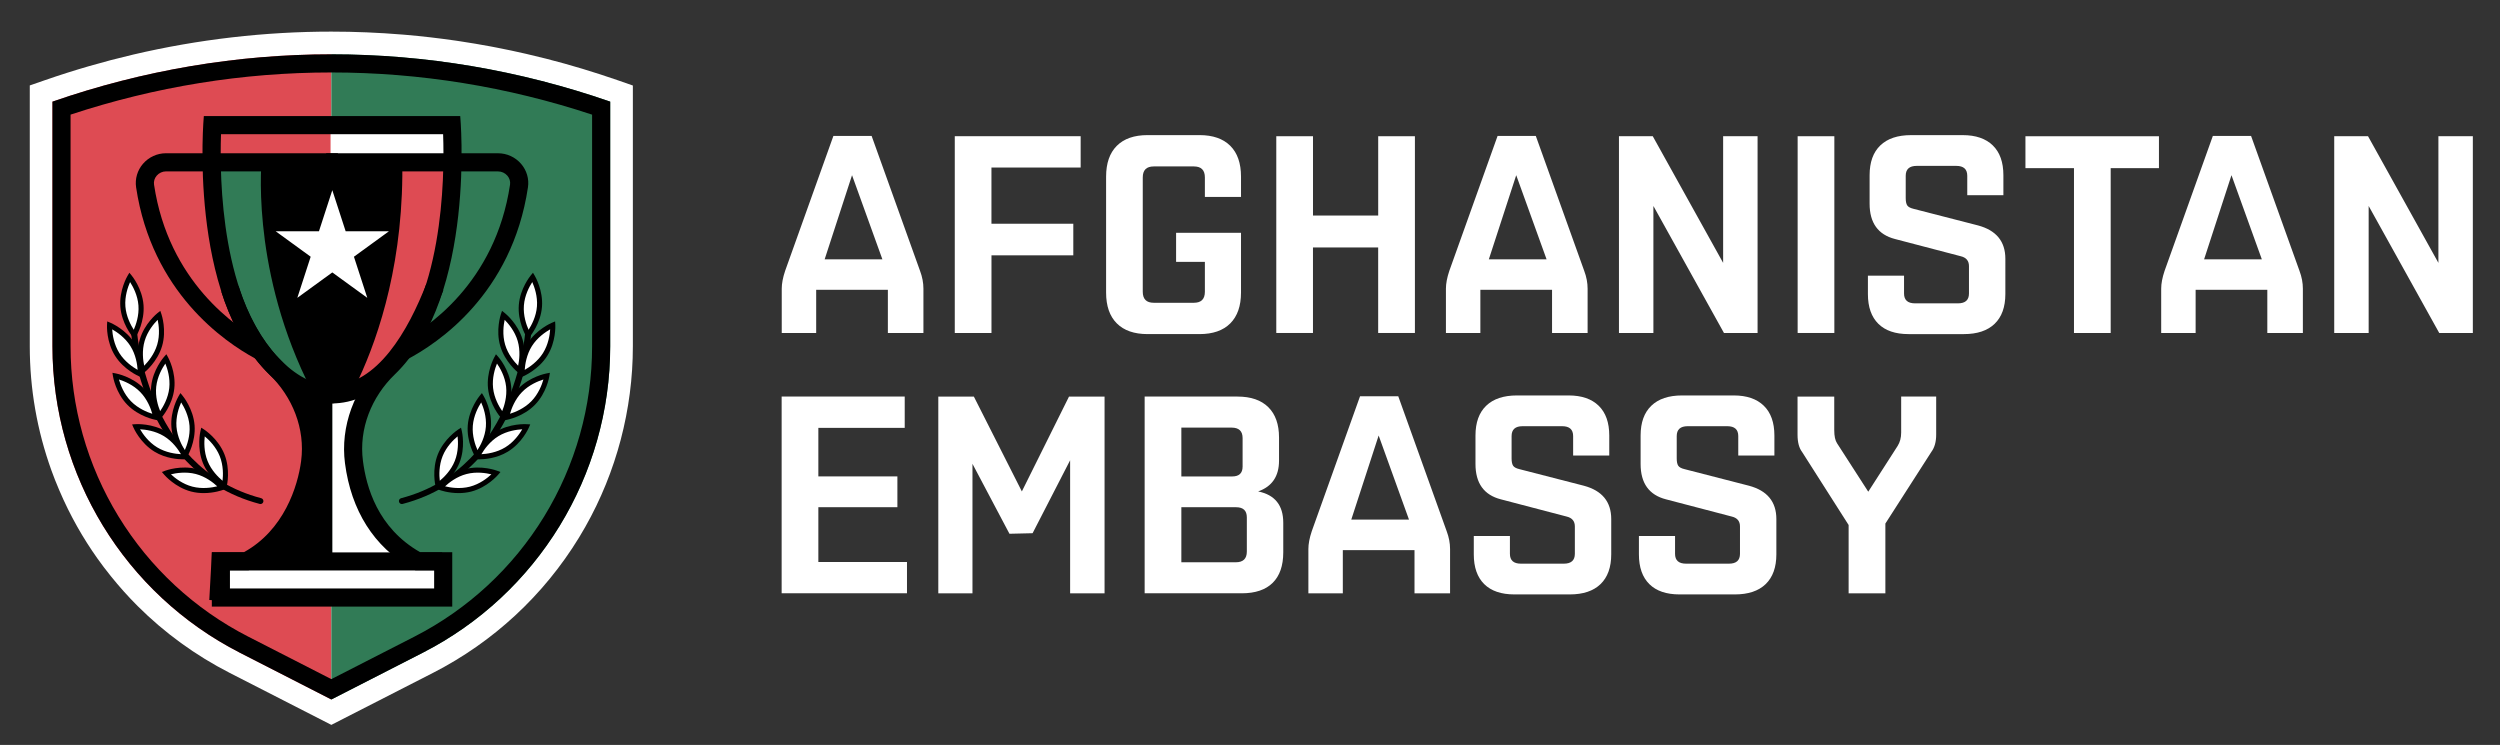
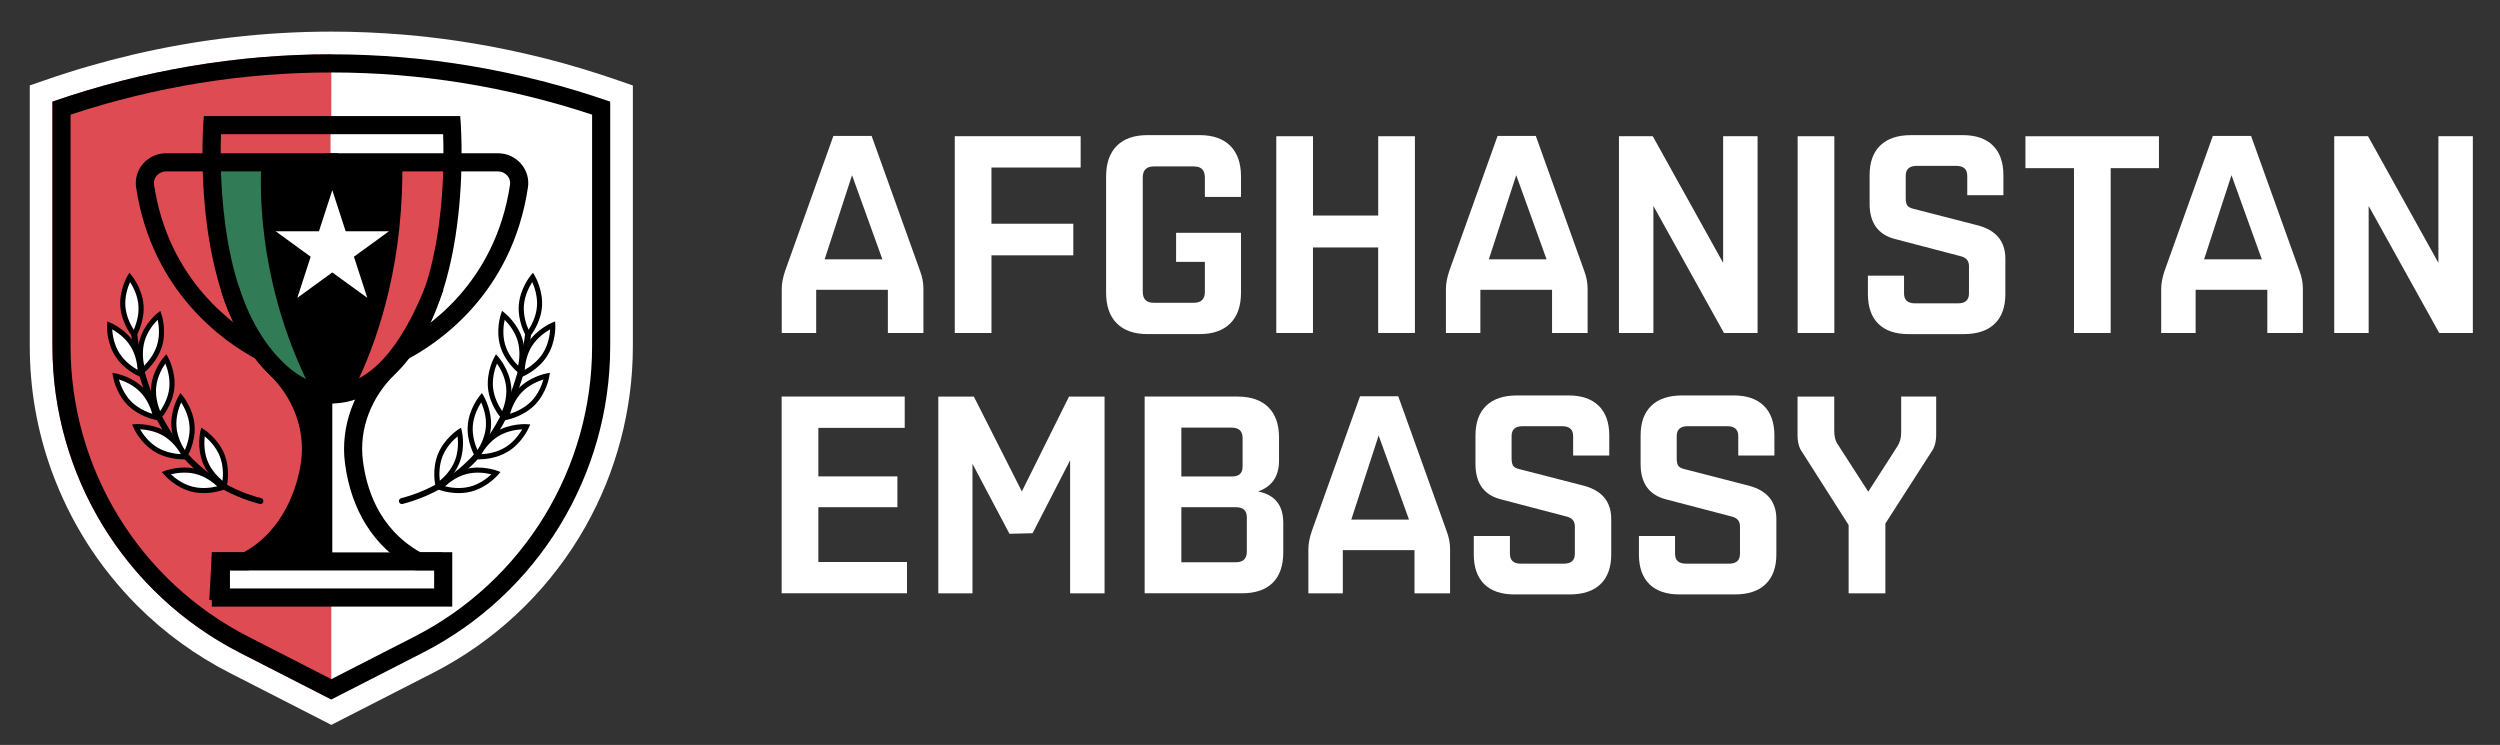
<svg xmlns="http://www.w3.org/2000/svg" version="1.1" id="Layer_2" x="0px" y="0px" viewBox="0 0 1003.3 298.96" style="enable-background:new 0 0 1003.3 298.96;" xml:space="preserve">
  <rect x="0" y="0" width="1003.3" height="298.96" fill="#333333" stroke="none" />
  <style type="text/css">
	.st0{fill:#FFFFFF;}
	.st1{fill:#DE4B53;}
	.st2{fill:#317B56;}
	.st3{fill-rule:evenodd;clip-rule:evenodd;fill:#FFFFFF;}
	.st4{fill-rule:evenodd;clip-rule:evenodd;fill:#DE4B53;}
	.st5{fill-rule:evenodd;clip-rule:evenodd;fill:#317B56;}
</style>
  <g>
    <g>
      <g>
        <path class="st0" d="M247.87,32.19c-4.64-1.61-9.38-3.15-14.09-4.57l0,0c-2.34-0.71-4.72-1.4-7.09-2.06     c-4.98-1.39-10.21-2.72-15.55-3.95c-3.93-0.91-7.91-1.75-11.82-2.51c-0.83-0.16-1.66-0.32-2.5-0.48c-3.98-0.74-8-1.42-11.97-2.02     c-0.71-0.11-1.42-0.21-2.13-0.32c-6.66-0.96-13.4-1.74-20.03-2.31l-1.22-0.1c-9.49-0.78-19.08-1.18-28.51-1.18     c-26.65,0-53.39,3.1-79.48,9.21c-11.89,2.79-23.81,6.24-35.42,10.27l-6.11,2.12v104.65c0,17.05,2.92,33.81,8.68,49.82     c0.9,2.51,1.93,5.11,3.14,7.94c2.18,5.12,4.63,10.08,7.28,14.76c2.45,4.33,5.15,8.58,8.03,12.64c1.65,2.33,3.42,4.66,5.4,7.12     c3.4,4.23,7.01,8.26,10.74,11.98c10.84,10.81,23.26,19.83,36.91,26.82l40.84,20.89l40.84-20.89     c24.15-12.35,44.39-31.11,58.54-54.25c0.87-1.42,1.72-2.87,2.53-4.3c12.5-22.07,19.1-47.15,19.1-72.52V34.32L247.87,32.19z" />
        <g>
          <path class="st1" d="M21.04,40.79v98.18c0,51.86,29.05,99.36,75.22,122.98l36.7,18.77V21.8C95.24,21.8,57.51,28.13,21.04,40.79z      " />
        </g>
        <g>
-           <path class="st2" d="M132.97,21.8v258.92l36.7-18.77c46.17-23.62,75.22-71.12,75.22-122.98V40.79      C208.42,28.13,170.7,21.8,132.97,21.8z" />
-         </g>
+           </g>
        <path d="M132.97,29.08c35.46,0,70.64,5.69,104.65,16.93v92.96c0,24.11-6.65,47.72-19.23,68.28     c-12.58,20.56-30.57,37.24-52.03,48.22l-33.39,17.08l-33.39-17.08c-21.46-10.98-39.45-27.65-52.03-48.22     c-12.58-20.56-19.23-44.18-19.23-68.28V46C62.33,34.77,97.51,29.08,132.97,29.08 M132.97,21.8c-37.73,0-75.46,6.33-111.92,18.99     v98.18c0,51.86,29.05,99.36,75.22,122.98l36.7,18.77l36.7-18.77c46.17-23.62,75.22-71.12,75.22-122.98V40.79     C208.42,28.13,170.7,21.8,132.97,21.8L132.97,21.8z" />
      </g>
      <g>
        <rect x="88.48" y="225.32" class="st3" width="88.97" height="13.79" />
        <rect x="132.66" y="50.64" class="st3" width="49.52" height="14.33" />
        <path class="st0" d="M133.28,160.11v65.2h34.64c0,0-35.04-20.23-22.37-69.16C145.55,156.16,139.58,161.39,133.28,160.11z" />
        <g>
          <path class="st4" d="M133.36,161.93c0,0,34.4-6.81,45.79-64.82c0,0,3.91-24.75,2.85-31.95h-48.75L133.36,161.93z" />
        </g>
        <g>
          <path class="st5" d="M133.87,161.93c0,0-34.4-6.81-45.79-64.82c0,0-3.91-24.75-2.85-31.95h48.75L133.87,161.93z" />
        </g>
        <path d="M161.42,63.16h-56.34c0,0-4.68,42.25,17.8,89.14c4.24,8.84,16.88,8.82,21.02-0.07     C152.26,134.31,162.33,103.98,161.42,63.16z" />
        <g>
          <polygon class="st0" points="133.36,76.32 138.72,92.82 156.08,92.82 142.04,103.03 147.4,119.53 133.36,109.33 119.32,119.53       124.68,103.03 110.64,92.82 128,92.82     " />
        </g>
        <path d="M177.83,53.85c0.65,17.91,0.05,67.56-24.41,91.15c-11.3,10.9-16.89,26.2-14.97,40.93c2.47,18.98,11.66,33.5,26.57,41.98     l1.67,0.95h1.92h5.62v7.29h-40.82h-0.31H92.28v-7.29h5.62h1.87l1.64-0.9c21.18-11.63,25.76-35.11,26.67-42.03     c1.92-14.73-3.68-30.04-14.97-40.93c-24.41-23.55-25.04-73.24-24.41-91.15h44.41h0.31H177.83 M184.7,46.57h-51.29h-0.31H81.8     c0,0-6.62,71.96,26.24,103.67c9.39,9.06,14.5,21.82,12.81,34.76c-1.33,10.2-6.9,27.78-22.95,36.6H85.01v21.84h48.09h0.31h48.09     v-21.84h-12.89c-17.17-9.77-21.63-26.4-22.95-36.6c-1.69-12.94,3.42-25.7,12.81-34.76C191.33,118.53,184.7,46.57,184.7,46.57     L184.7,46.57z" />
        <g>
          <path d="M102.28,143.8c-12.23-6.62-41.36-26.56-47.66-68.63c-0.5-3.37,0.5-6.8,2.75-9.42c2.32-2.7,5.7-4.25,9.25-4.25h68.98      v7.28H66.63c-1.44,0-2.8,0.63-3.74,1.72c-0.88,1.02-1.26,2.3-1.07,3.59c5.81,38.83,32.65,57.2,43.92,63.3L102.28,143.8z" />
          <path d="M163.17,144.36l-3.37-6.45c11.52-6.01,38.96-24.27,44.89-63.81c0.19-1.29-0.19-2.57-1.07-3.59      c-0.94-1.09-2.3-1.72-3.74-1.72H130.9v-7.28h68.98c3.56,0,6.93,1.55,9.25,4.25c2.25,2.61,3.26,6.05,2.75,9.42      C205.47,118.02,175.68,137.84,163.17,144.36z" />
        </g>
        <polygon points="91.25,241.19 83.99,240.79 85.04,221.68 177.45,221.68 177.45,228.95 91.92,228.95    " />
        <path d="M133.36,158.29v67.02H98.72c0,0,35.04-22.05,22.37-70.98C121.09,154.34,127.06,159.58,133.36,158.29z" />
        <path d="M132.99,161.92c-20.72,0-37.13-22.56-44.2-44.91l6.94-2.19c7.42,23.45,22.74,39.83,37.26,39.83     c18.45,0,30.93-22.2,38.15-40.82l6.78,2.63C166.38,146.2,150.85,161.92,132.99,161.92z" />
      </g>
      <g>
        <path d="M104.53,202.28c-0.1,0-0.2-0.01-0.3-0.04c-25.58-6.71-38.32-25.8-44.5-40.63c-6.67-16-7.31-30.19-7.34-30.79     c-0.03-0.66,0.48-1.21,1.14-1.24c0.63-0.03,1.21,0.48,1.24,1.14c0.02,0.57,2.88,56.84,50.06,69.22c0.63,0.17,1.01,0.82,0.85,1.45     C105.54,201.92,105.06,202.28,104.53,202.28z" />
        <g>
          <path class="st0" d="M56.58,122.49c0.49,6.38-2.74,11.83-2.74,11.83s-4.04-4.89-4.53-11.26c-0.49-6.38,2.74-11.83,2.74-11.83      S56.08,116.11,56.58,122.49z" />
          <path d="M53.98,136.08l-0.92-1.12c-0.17-0.21-4.25-5.21-4.76-11.83c-0.51-6.62,2.74-12.19,2.88-12.43l0.74-1.25l0.92,1.12      c0.17,0.21,4.25,5.21,4.76,11.83v0c0.51,6.62-2.74,12.19-2.88,12.43L53.98,136.08z M52.2,113.2c-0.87,1.97-2.19,5.7-1.88,9.77      c0.32,4.08,2.19,7.56,3.36,9.37c0.87-1.97,2.19-5.7,1.88-9.77l0,0C55.25,118.49,53.37,115.01,52.2,113.2z" />
        </g>
        <g>
          <path class="st0" d="M64.08,138.58c-1.8,6.14-6.76,10.08-6.76,10.08s-2.04-6-0.24-12.14c1.8-6.14,6.76-10.08,6.76-10.08      S65.88,132.45,64.08,138.58z" />
          <path d="M56.82,150.36l-0.47-1.37c-0.09-0.26-2.12-6.38-0.25-12.75c1.87-6.37,6.89-10.42,7.1-10.59l1.13-0.9l0.47,1.37      c0.09,0.26,2.12,6.38,0.25,12.75l0,0c-1.87,6.37-6.89,10.42-7.1,10.59L56.82,150.36z M63.28,128.35      c-1.52,1.53-4.07,4.54-5.23,8.47c-1.16,3.94-0.64,7.85-0.19,9.95c1.52-1.53,4.07-4.55,5.23-8.47l0,0      C64.25,134.37,63.73,130.45,63.28,128.35z M64.08,138.58L64.08,138.58L64.08,138.58z" />
        </g>
        <g>
          <path class="st0" d="M53.21,138.36c3.4,5.42,3.07,11.75,3.07,11.75s-5.84-2.45-9.25-7.87s-3.07-11.75-3.07-11.75      S49.81,132.95,53.21,138.36z" />
          <path d="M57.22,151.61l-1.34-0.56c-0.25-0.11-6.18-2.64-9.71-8.27c-3.53-5.62-3.24-12.07-3.22-12.34l0.08-1.45l1.34,0.56      c0.25,0.11,6.18,2.64,9.71,8.27c3.53,5.62,3.24,12.07,3.22,12.34L57.22,151.61z M45.02,132.17c0.14,2.15,0.7,6.06,2.88,9.53      s5.46,5.67,7.33,6.73c-0.14-2.15-0.7-6.06-2.88-9.53l0,0C50.17,135.44,46.89,133.23,45.02,132.17z" />
        </g>
        <g>
          <path class="st0" d="M57.04,156.63c4.46,4.58,5.47,10.84,5.47,10.84s-6.23-1.17-10.69-5.75c-4.46-4.58-5.47-10.84-5.47-10.84      S52.58,152.05,57.04,156.63z" />
          <path d="M63.74,168.74l-1.42-0.27c-0.27-0.05-6.6-1.28-11.23-6.04c-4.63-4.76-5.7-11.12-5.74-11.39l-0.23-1.43l1.42,0.27      c0.27,0.05,6.6,1.28,11.23,6.04h0c4.63,4.76,5.7,11.12,5.74,11.39L63.74,168.74z M47.73,152.3c0.59,2.07,1.96,5.78,4.81,8.71      c2.86,2.94,6.53,4.41,8.58,5.05c-0.59-2.07-1.96-5.78-4.82-8.71C53.45,154.4,49.78,152.93,47.73,152.3z" />
        </g>
        <g>
          <path class="st0" d="M68.93,155.84c-0.7,6.36-4.89,11.11-4.89,11.11s-3.06-5.55-2.36-11.91s4.89-11.11,4.89-11.11      S69.63,149.48,68.93,155.84z" />
          <path d="M63.86,168.71l-0.7-1.27c-0.13-0.24-3.21-5.91-2.48-12.51c0.72-6.6,4.95-11.47,5.13-11.68l0.96-1.09l0.7,1.27      c0.13,0.24,3.21,5.91,2.48,12.51l0,0c-0.72,6.6-4.95,11.47-5.13,11.67L63.86,168.71z M66.36,145.9      c-1.22,1.77-3.21,5.19-3.66,9.26c-0.45,4.07,0.75,7.83,1.57,9.83c1.22-1.77,3.21-5.19,3.66-9.25      C68.37,151.65,67.17,147.89,66.36,145.9z M68.93,155.84L68.93,155.84L68.93,155.84z" />
        </g>
        <g>
          <path class="st0" d="M77.08,170.79c0.49,6.38-2.74,11.83-2.74,11.83s-4.04-4.89-4.53-11.26s2.74-11.83,2.74-11.83      S76.58,164.41,77.08,170.79z" />
          <path d="M74.47,184.38l-0.92-1.12c-0.17-0.21-4.25-5.21-4.76-11.83c-0.51-6.62,2.74-12.19,2.88-12.43l0.74-1.25l0.92,1.12      c0.17,0.21,4.25,5.21,4.76,11.83s-2.74,12.19-2.88,12.43L74.47,184.38z M72.7,161.5c-0.88,1.97-2.19,5.7-1.88,9.77      c0.32,4.08,2.19,7.56,3.36,9.37c0.87-1.97,2.19-5.7,1.88-9.77C75.74,166.79,73.86,163.31,72.7,161.5z" />
        </g>
        <g>
          <path class="st0" d="M66.31,174.17c5.46,3.33,7.99,9.14,7.99,9.14s-6.32,0.42-11.79-2.91c-5.46-3.33-7.99-9.14-7.99-9.14      S60.85,170.84,66.31,174.17z" />
          <path d="M73.56,184.34c-1.94,0-7.01-0.29-11.57-3.08c-5.67-3.46-8.29-9.35-8.4-9.6l-0.58-1.33l1.45-0.1      c0.27-0.02,6.71-0.4,12.38,3.06l0,0c5.67,3.46,8.29,9.35,8.4,9.6l0.58,1.33l-1.45,0.1C74.32,184.32,74.03,184.34,73.56,184.34z       M56.22,172.28c1.08,1.86,3.34,5.11,6.83,7.24c3.51,2.14,7.42,2.64,9.57,2.75c-1.08-1.86-3.34-5.11-6.83-7.24      C62.28,172.9,58.36,172.39,56.22,172.28z" />
        </g>
        <g>
          <path class="st0" d="M78.81,189.23c6.19,1.6,10.29,6.43,10.29,6.43s-5.93,2.23-12.12,0.62c-6.19-1.6-10.29-6.43-10.29-6.43      S72.62,187.63,78.81,189.23z" />
          <path d="M81.75,197.89c-1.58,0-3.29-0.17-5.03-0.62c-6.43-1.67-10.64-6.55-10.82-6.76l-0.94-1.1l1.36-0.51      c0.26-0.09,6.31-2.32,12.74-0.66l0,0c6.43,1.67,10.64,6.55,10.82,6.76l0.94,1.1l-1.36,0.51C89.27,196.69,86,197.89,81.75,197.89      z M68.6,190.35c1.57,1.47,4.67,3.93,8.63,4.95c3.98,1.03,7.87,0.38,9.95-0.13c-1.57-1.47-4.67-3.93-8.63-4.95      S70.69,189.84,68.6,190.35z" />
        </g>
        <g>
          <path class="st0" d="M89.13,182.68c2.38,5.94,0.93,12.1,0.93,12.1s-5.31-3.45-7.69-9.39c-2.38-5.94-0.93-12.1-0.93-12.1      S86.75,176.74,89.13,182.68z" />
          <path d="M90.71,196.42l-1.21-0.79c-0.23-0.15-5.61-3.7-8.09-9.87c-2.47-6.16-1.04-12.45-0.97-12.72l0.33-1.41l1.21,0.79      c0.23,0.15,5.61,3.7,8.08,9.87c2.47,6.16,1.04,12.45,0.97,12.72L90.71,196.42z M82.17,175.12c-0.25,2.14-0.39,6.09,1.13,9.89      c1.52,3.8,4.36,6.55,6.01,7.93c0.25-2.14,0.39-6.09-1.13-9.89C86.65,179.24,83.82,176.49,82.17,175.12z" />
        </g>
      </g>
      <g>
        <path d="M161.28,202.28c-0.53,0-1.01-0.35-1.15-0.89c-0.17-0.63,0.21-1.29,0.85-1.45c47.18-12.38,50.04-68.65,50.06-69.22     c0.03-0.66,0.58-1.17,1.24-1.14c0.66,0.03,1.17,0.58,1.14,1.24c-0.02,0.6-0.67,14.79-7.33,30.79     c-6.18,14.83-18.92,33.92-44.5,40.63C161.48,202.26,161.38,202.28,161.28,202.28z" />
        <g>
          <path class="st0" d="M209.23,122.49c-0.49,6.38,2.74,11.83,2.74,11.83s4.04-4.89,4.53-11.26c0.49-6.38-2.74-11.83-2.74-11.83      S209.72,116.11,209.23,122.49z" />
          <path d="M211.83,136.08l-0.74-1.25c-0.14-0.23-3.39-5.8-2.88-12.43c0.51-6.62,4.59-11.62,4.76-11.83l0.92-1.12l0.74,1.25      c0.14,0.23,3.39,5.8,2.88,12.43c-0.51,6.62-4.59,11.62-4.76,11.83L211.83,136.08z M213.61,113.2c-1.17,1.81-3.05,5.29-3.36,9.37      v0c-0.32,4.08,1,7.81,1.88,9.77c1.17-1.81,3.05-5.29,3.36-9.37C215.8,118.9,214.48,115.17,213.61,113.2z M209.23,122.49      L209.23,122.49L209.23,122.49z" />
        </g>
        <g>
          <path class="st0" d="M201.73,138.58c1.8,6.14,6.76,10.08,6.76,10.08s2.04-6,0.24-12.14s-6.76-10.08-6.76-10.08      S199.93,132.45,201.73,138.58z" />
          <path d="M208.99,150.36l-1.13-0.9c-0.21-0.17-5.23-4.22-7.1-10.59c-1.87-6.37,0.16-12.49,0.25-12.75l0.47-1.37l1.13,0.9      c0.21,0.17,5.23,4.22,7.1,10.59c1.87,6.37-0.16,12.49-0.25,12.75L208.99,150.36z M202.53,128.35c-0.45,2.1-0.97,6.02,0.18,9.95      l0,0c1.15,3.92,3.71,6.94,5.23,8.47c0.45-2.1,0.97-6.02-0.18-9.95C206.6,132.89,204.04,129.87,202.53,128.35z" />
        </g>
        <g>
          <path class="st0" d="M212.6,138.36c-3.4,5.42-3.07,11.75-3.07,11.75s5.84-2.45,9.25-7.87s3.07-11.75,3.07-11.75      S216,132.95,212.6,138.36z" />
          <path d="M208.59,151.61l-0.08-1.45c-0.01-0.27-0.31-6.72,3.22-12.34l0,0c3.53-5.62,9.46-8.16,9.71-8.27l1.34-0.56l0.08,1.45      c0.01,0.27,0.31,6.72-3.22,12.34c-3.53,5.62-9.46,8.16-9.71,8.27L208.59,151.61z M220.79,132.17c-1.87,1.06-5.16,3.27-7.33,6.73      l0,0c-2.17,3.46-2.74,7.38-2.88,9.53c1.87-1.06,5.15-3.27,7.33-6.73C220.09,138.22,220.66,134.32,220.79,132.17z M212.6,138.36      L212.6,138.36L212.6,138.36z" />
        </g>
        <g>
          <path class="st0" d="M208.77,156.63c-4.46,4.58-5.47,10.84-5.47,10.84s6.23-1.17,10.69-5.75c4.46-4.58,5.47-10.84,5.47-10.84      S213.23,152.05,208.77,156.63z" />
          <path d="M202.06,168.74l0.23-1.43c0.04-0.27,1.11-6.63,5.74-11.39h0c4.63-4.76,10.97-5.99,11.23-6.04l1.42-0.27l-0.23,1.43      c-0.04,0.27-1.11,6.63-5.74,11.39c-4.63,4.76-10.97,5.99-11.23,6.04L202.06,168.74z M209.5,157.34L209.5,157.34      c-2.86,2.94-4.23,6.64-4.82,8.71c2.05-0.64,5.73-2.11,8.58-5.04c2.86-2.94,4.23-6.64,4.82-8.71      C216.02,152.94,212.35,154.41,209.5,157.34z" />
        </g>
        <g>
-           <path class="st0" d="M196.87,155.84c0.7,6.36,4.89,11.11,4.89,11.11s3.06-5.55,2.36-11.91s-4.89-11.11-4.89-11.11      S196.18,149.48,196.87,155.84z" />
+           <path class="st0" d="M196.87,155.84c0.7,6.36,4.89,11.11,4.89,11.11s-4.89-11.11-4.89-11.11      S196.18,149.48,196.87,155.84z" />
          <path d="M201.95,168.71l-0.96-1.09c-0.18-0.2-4.41-5.07-5.13-11.67c-0.72-6.6,2.35-12.27,2.48-12.51l0.7-1.27l0.96,1.09      c0.18,0.2,4.41,5.07,5.13,11.68c0.72,6.6-2.35,12.27-2.48,12.51L201.95,168.71z M199.45,145.9c-0.81,1.99-2.01,5.76-1.57,9.83      c0.45,4.07,2.43,7.49,3.66,9.25c0.81-1.99,2.01-5.76,1.57-9.83C202.67,151.09,200.68,147.67,199.45,145.9z" />
        </g>
        <g>
          <path class="st0" d="M188.73,170.79c-0.49,6.38,2.74,11.83,2.74,11.83s4.04-4.89,4.53-11.26c0.49-6.38-2.74-11.83-2.74-11.83      S189.23,164.41,188.73,170.79z" />
          <path d="M191.34,184.38l-0.74-1.25c-0.14-0.23-3.39-5.8-2.88-12.43l0,0c0.51-6.62,4.59-11.62,4.76-11.83l0.92-1.12l0.74,1.25      c0.14,0.23,3.39,5.8,2.88,12.43c-0.51,6.62-4.59,11.62-4.76,11.83L191.34,184.38z M189.75,170.87L189.75,170.87      c-0.32,4.08,1,7.81,1.88,9.77c1.17-1.81,3.05-5.29,3.36-9.37c0.32-4.08-1-7.81-1.88-9.77      C191.94,163.31,190.07,166.79,189.75,170.87z" />
        </g>
        <g>
          <path class="st0" d="M199.5,174.17c-5.46,3.33-7.99,9.14-7.99,9.14s6.32,0.42,11.79-2.91c5.46-3.33,7.99-9.14,7.99-9.14      S204.96,170.84,199.5,174.17z" />
          <path d="M192.25,184.34c-0.47,0-0.76-0.02-0.81-0.02l-1.45-0.1l0.58-1.33c0.11-0.25,2.72-6.15,8.4-9.6      c5.67-3.45,12.11-3.07,12.38-3.06l1.45,0.09l-0.58,1.33c-0.11,0.25-2.72,6.15-8.4,9.6      C199.25,184.05,194.19,184.34,192.25,184.34z M209.59,172.29c-2.15,0.11-6.07,0.62-9.56,2.75l0,0      c-3.49,2.13-5.75,5.38-6.83,7.24c2.15-0.11,6.07-0.62,9.56-2.75C206.25,177.4,208.51,174.15,209.59,172.29z M199.5,174.17      L199.5,174.17L199.5,174.17z" />
        </g>
        <g>
          <path class="st0" d="M187,189.23c-6.19,1.6-10.29,6.43-10.29,6.43s5.93,2.23,12.12,0.62c6.19-1.6,10.29-6.43,10.29-6.43      S193.19,187.63,187,189.23z" />
          <path d="M184.06,197.89c-4.25,0-7.52-1.2-7.71-1.27l-1.36-0.51l0.94-1.1c0.18-0.21,4.39-5.1,10.82-6.76      c6.43-1.66,12.48,0.56,12.74,0.66l1.36,0.51l-0.94,1.1c-0.18,0.21-4.39,5.1-10.81,6.76      C187.35,197.73,185.63,197.89,184.06,197.89z M178.62,195.17c2.09,0.52,5.99,1.16,9.95,0.14c3.96-1.03,7.06-3.48,8.63-4.95      c-2.09-0.51-5.99-1.16-9.95-0.13l0,0C183.28,191.25,180.19,193.7,178.62,195.17z M187,189.23L187,189.23L187,189.23z" />
        </g>
        <g>
          <path class="st0" d="M176.68,182.68c-2.38,5.94-0.93,12.1-0.93,12.1s5.31-3.45,7.69-9.39c2.38-5.94,0.93-12.1,0.93-12.1      S179.06,176.74,176.68,182.68z" />
          <path d="M175.09,196.42l-0.33-1.41c-0.06-0.26-1.5-6.55,0.97-12.72c2.47-6.16,7.86-9.72,8.08-9.87l1.21-0.79l0.33,1.41      c0.06,0.26,1.5,6.55-0.97,12.72c-2.47,6.16-7.86,9.72-8.08,9.87L175.09,196.42z M183.64,175.12c-1.66,1.38-4.49,4.13-6.01,7.93      c-1.52,3.8-1.38,7.75-1.13,9.89c1.66-1.38,4.49-4.13,6.01-7.93C184.03,181.21,183.88,177.26,183.64,175.12z" />
        </g>
      </g>
    </g>
    <g>
      <g>
        <path class="st0" d="M327.55,133.63h-13.82v-17.79c0-2.04,0.45-4.42,1.36-7.14l19.37-54.15h15.34l19.43,54.15     c0.91,2.42,1.36,4.8,1.36,7.14v17.79h-14.27V116.3h-28.77V133.63z M341.94,70.31l-10.99,33.76h23.17L341.94,70.31z" />
        <path class="st0" d="M430.75,102.48H397.9v31.15h-14.73V54.67h50.52v12.57h-35.8v22.54h32.85V102.48z" />
        <path class="st0" d="M498.04,117.43c0,5.36-1.44,9.48-4.3,12.35c-2.87,2.87-6.99,4.3-12.35,4.3h-20.84     c-5.36,0-9.48-1.43-12.35-4.3c-2.87-2.87-4.3-6.98-4.3-12.35V70.87c0-5.36,1.43-9.48,4.3-12.35c2.87-2.87,6.98-4.3,12.35-4.3     h20.84c5.36,0,9.48,1.44,12.35,4.3c2.87,2.87,4.3,6.99,4.3,12.35v8.16h-14.5v-7.82c0-2.95-1.47-4.42-4.42-4.42h-16.09     c-2.95,0-4.42,1.47-4.42,4.42v45.88c0,2.95,1.47,4.42,4.42,4.42h16.09c2.95,0,4.42-1.47,4.42-4.42v-12.01h-11.55V93.42h26.05     V117.43z" />
        <path class="st0" d="M553.09,133.63V99.31h-26.17v34.32H512.2V54.67h14.73v31.83h26.17V54.67h14.73v78.96H553.09z" />
        <path class="st0" d="M594.1,133.63h-13.82v-17.79c0-2.04,0.45-4.42,1.36-7.14l19.37-54.15h15.34l19.43,54.15     c0.91,2.42,1.36,4.8,1.36,7.14v17.79h-14.27V116.3H594.1V133.63z M608.49,70.31l-10.99,33.76h23.17L608.49,70.31z" />
        <path class="st0" d="M691.86,133.63l-28.32-50.97v50.97h-13.82V54.67h13.57l28.24,50.82V54.67h13.82v78.96H691.86z" />
        <path class="st0" d="M721.43,133.63V54.67h14.73v78.96H721.43z" />
        <path class="st0" d="M750.31,81.75V70.31c0-5.21,1.43-9.19,4.3-11.95c2.87-2.76,6.98-4.13,12.35-4.13h20.73     c5.21,0,9.23,1.38,12.06,4.13c2.83,2.76,4.25,6.74,4.25,11.95v8.04h-14.5v-7.82c0-2.64-1.47-3.96-4.42-3.96h-15.86     c-2.95,0-4.42,1.32-4.42,3.97v8.96c0,1.36,0.21,2.35,0.62,2.95c0.41,0.6,1.26,1.06,2.54,1.36l25.84,6.65     c7.32,1.96,10.99,6.42,10.99,13.37V118c0,5.21-1.44,9.2-4.3,11.95c-2.87,2.76-6.99,4.13-12.35,4.13h-22.2     c-5.29,0-9.33-1.38-12.12-4.13c-2.79-2.76-4.19-6.74-4.19-11.95v-7.36h14.5v7.14c0,2.64,1.47,3.96,4.42,3.96h17.22     c2.95,0,4.42-1.32,4.42-3.96v-10.99c0-2.11-1.1-3.44-3.29-3.96l-26.39-6.91C753.71,94.17,750.31,89.45,750.31,81.75z" />
        <path class="st0" d="M866.43,67.48h-19.37v66.16h-14.73V67.48h-19.48v-12.8h53.58V67.48z" />
        <path class="st0" d="M881.15,133.63h-13.82v-17.79c0-2.04,0.45-4.42,1.36-7.14l19.37-54.15h15.34l19.43,54.15     c0.91,2.42,1.36,4.8,1.36,7.14v17.79h-14.27V116.3h-28.77V133.63z M895.54,70.31l-10.99,33.76h23.17L895.54,70.31z" />
        <path class="st0" d="M978.91,133.63l-28.32-50.97v50.97h-13.82V54.67h13.57l28.24,50.82V54.67h13.82v78.96H978.91z" />
      </g>
      <g>
        <path class="st0" d="M313.69,238.11v-78.96h49.39v12.57h-34.66v19.48h31.72v12.35h-31.72v21.98h35.57v12.57H313.69z" />
        <path class="st0" d="M405.11,214.21l-14.84-28.07v51.98h-13.71v-78.96h14.27l19.26,38.06l18.92-38.06h14.27v78.96h-13.82v-53.4     l-15.06,29.27L405.11,214.21z" />
        <path class="st0" d="M459.37,238.11v-78.96h37.27c5.36,0,9.48,1.42,12.35,4.25c2.87,2.83,4.31,6.89,4.31,12.18v9.29     c0,6.27-2.8,10.38-8.38,12.35c6.72,1.36,10.08,5.55,10.08,12.57v11.89c0,5.36-1.42,9.44-4.25,12.23     c-2.83,2.79-6.97,4.19-12.4,4.19H459.37z M494.26,171.61H474.1v19.6h20.39c2.79,0,4.19-1.32,4.19-3.96V175.8     C498.68,173.01,497.21,171.61,494.26,171.61z M496.07,203.56H474.1v22.09h21.86c2.95,0,4.42-1.43,4.42-4.3v-13.71     C500.38,204.92,498.94,203.56,496.07,203.56z" />
        <path class="st0" d="M538.9,238.11h-13.82v-17.79c0-2.04,0.45-4.42,1.36-7.14l19.37-54.15h15.34l19.43,54.15     c0.91,2.42,1.36,4.8,1.36,7.14v17.79h-14.27v-17.33H538.9V238.11z M553.28,174.78l-10.99,33.76h23.17L553.28,174.78z" />
        <path class="st0" d="M592.14,186.22v-11.44c0-5.21,1.43-9.19,4.3-11.95c2.87-2.76,6.98-4.13,12.35-4.13h20.73     c5.21,0,9.23,1.38,12.06,4.13c2.83,2.76,4.25,6.74,4.25,11.95v8.04h-14.5v-7.82c0-2.64-1.47-3.96-4.42-3.96h-15.86     c-2.95,0-4.42,1.32-4.42,3.97v8.96c0,1.36,0.21,2.34,0.62,2.95s1.26,1.06,2.54,1.36l25.84,6.65c7.32,1.96,10.99,6.42,10.99,13.37     v14.16c0,5.21-1.44,9.2-4.3,11.96c-2.87,2.76-6.99,4.13-12.35,4.13h-22.2c-5.29,0-9.33-1.38-12.12-4.13     c-2.79-2.76-4.19-6.74-4.19-11.95v-7.36h14.5v7.14c0,2.64,1.47,3.96,4.42,3.96h17.22c2.95,0,4.42-1.32,4.42-3.96v-10.99     c0-2.11-1.1-3.44-3.29-3.96l-26.39-6.91C595.54,198.65,592.14,193.93,592.14,186.22z" />
        <path class="st0" d="M658.41,186.22v-11.44c0-5.21,1.43-9.19,4.3-11.95c2.87-2.76,6.98-4.13,12.35-4.13h20.73     c5.21,0,9.23,1.38,12.06,4.13c2.83,2.76,4.25,6.74,4.25,11.95v8.04h-14.5v-7.82c0-2.64-1.47-3.96-4.42-3.96h-15.86     c-2.95,0-4.42,1.32-4.42,3.97v8.96c0,1.36,0.21,2.34,0.62,2.95s1.26,1.06,2.54,1.36l25.84,6.65c7.32,1.96,10.99,6.42,10.99,13.37     v14.16c0,5.21-1.44,9.2-4.3,11.96c-2.87,2.76-6.99,4.13-12.35,4.13h-22.2c-5.29,0-9.33-1.38-12.12-4.13     c-2.79-2.76-4.19-6.74-4.19-11.95v-7.36h14.5v7.14c0,2.64,1.47,3.96,4.42,3.96h17.22c2.95,0,4.42-1.32,4.42-3.96v-10.99     c0-2.11-1.1-3.44-3.29-3.96l-26.39-6.91C661.8,198.65,658.41,193.93,658.41,186.22z" />
        <path class="st0" d="M756.62,238.11h-14.73v-27.41l-18.69-29.34c-1.21-1.59-1.81-3.89-1.81-6.91v-15.29h14.73v13.47     c0,2.42,0.39,4.19,1.16,5.32l12.49,19.38l11.8-18.38c0.94-1.51,1.41-3.28,1.41-5.32v-14.48h14.05v15.29     c0,2.87-0.64,5.17-1.93,6.91l-18.46,28.77V238.11z" />
      </g>
    </g>
  </g>
</svg>